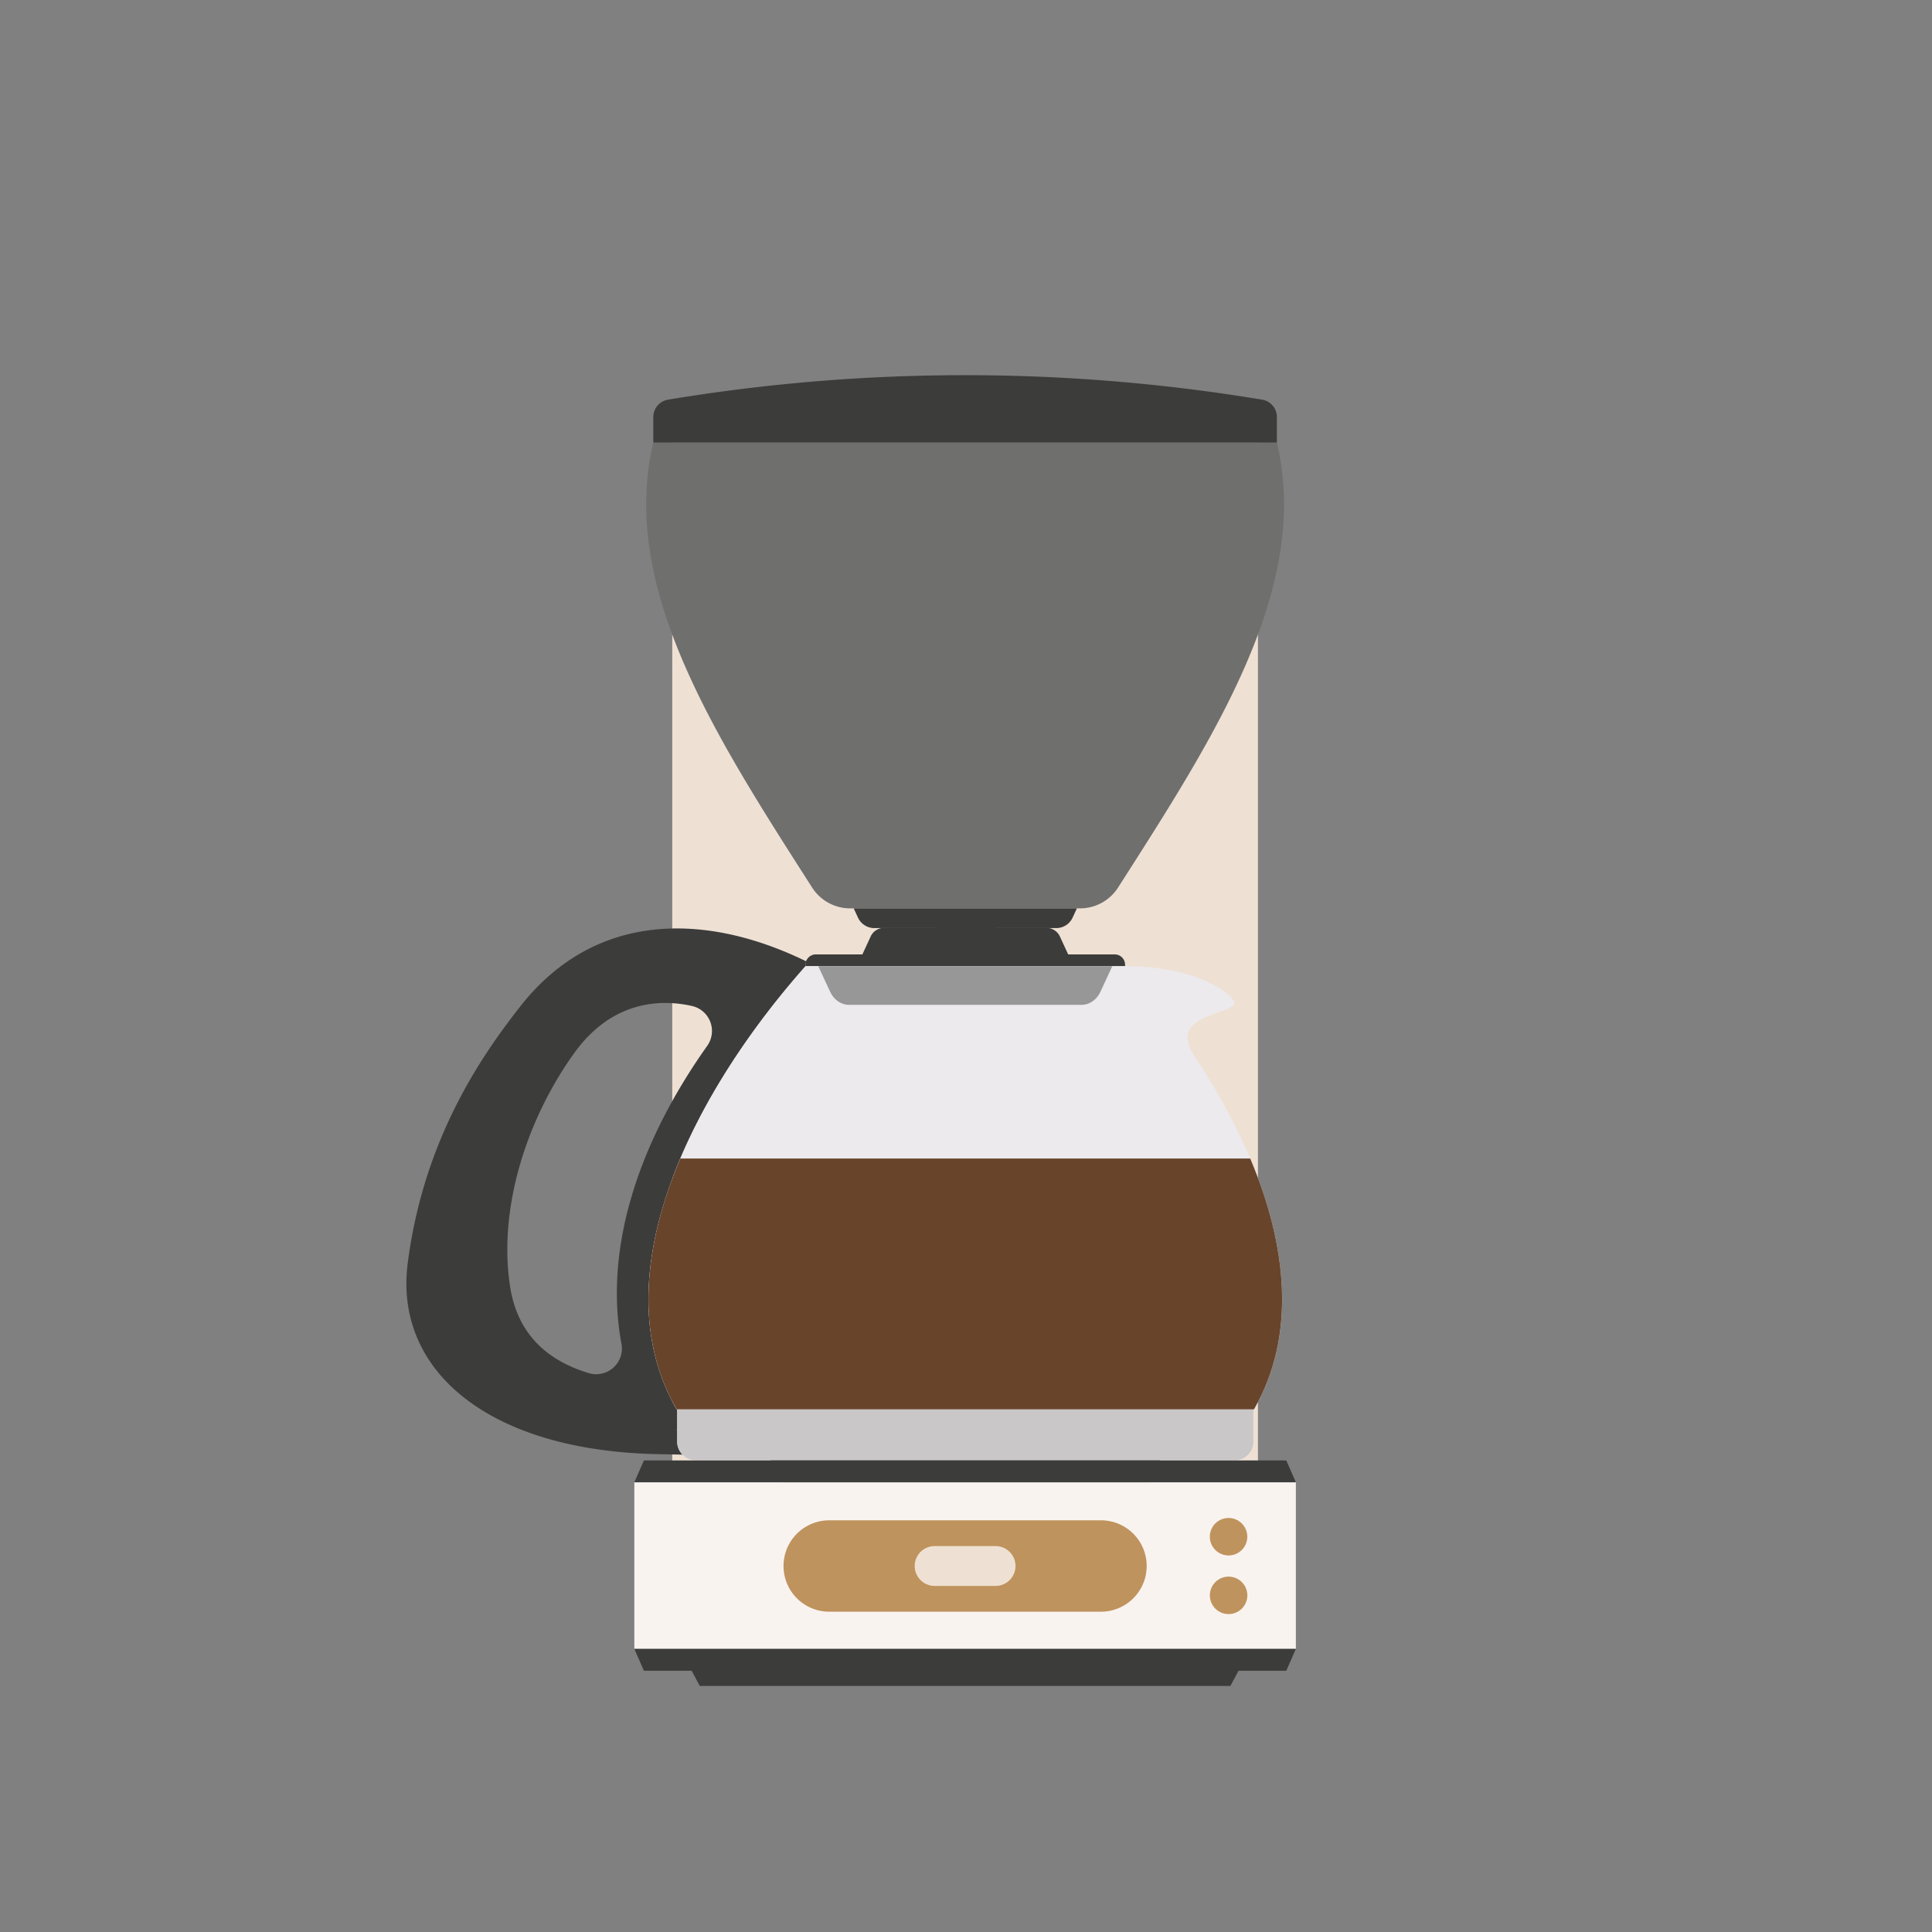
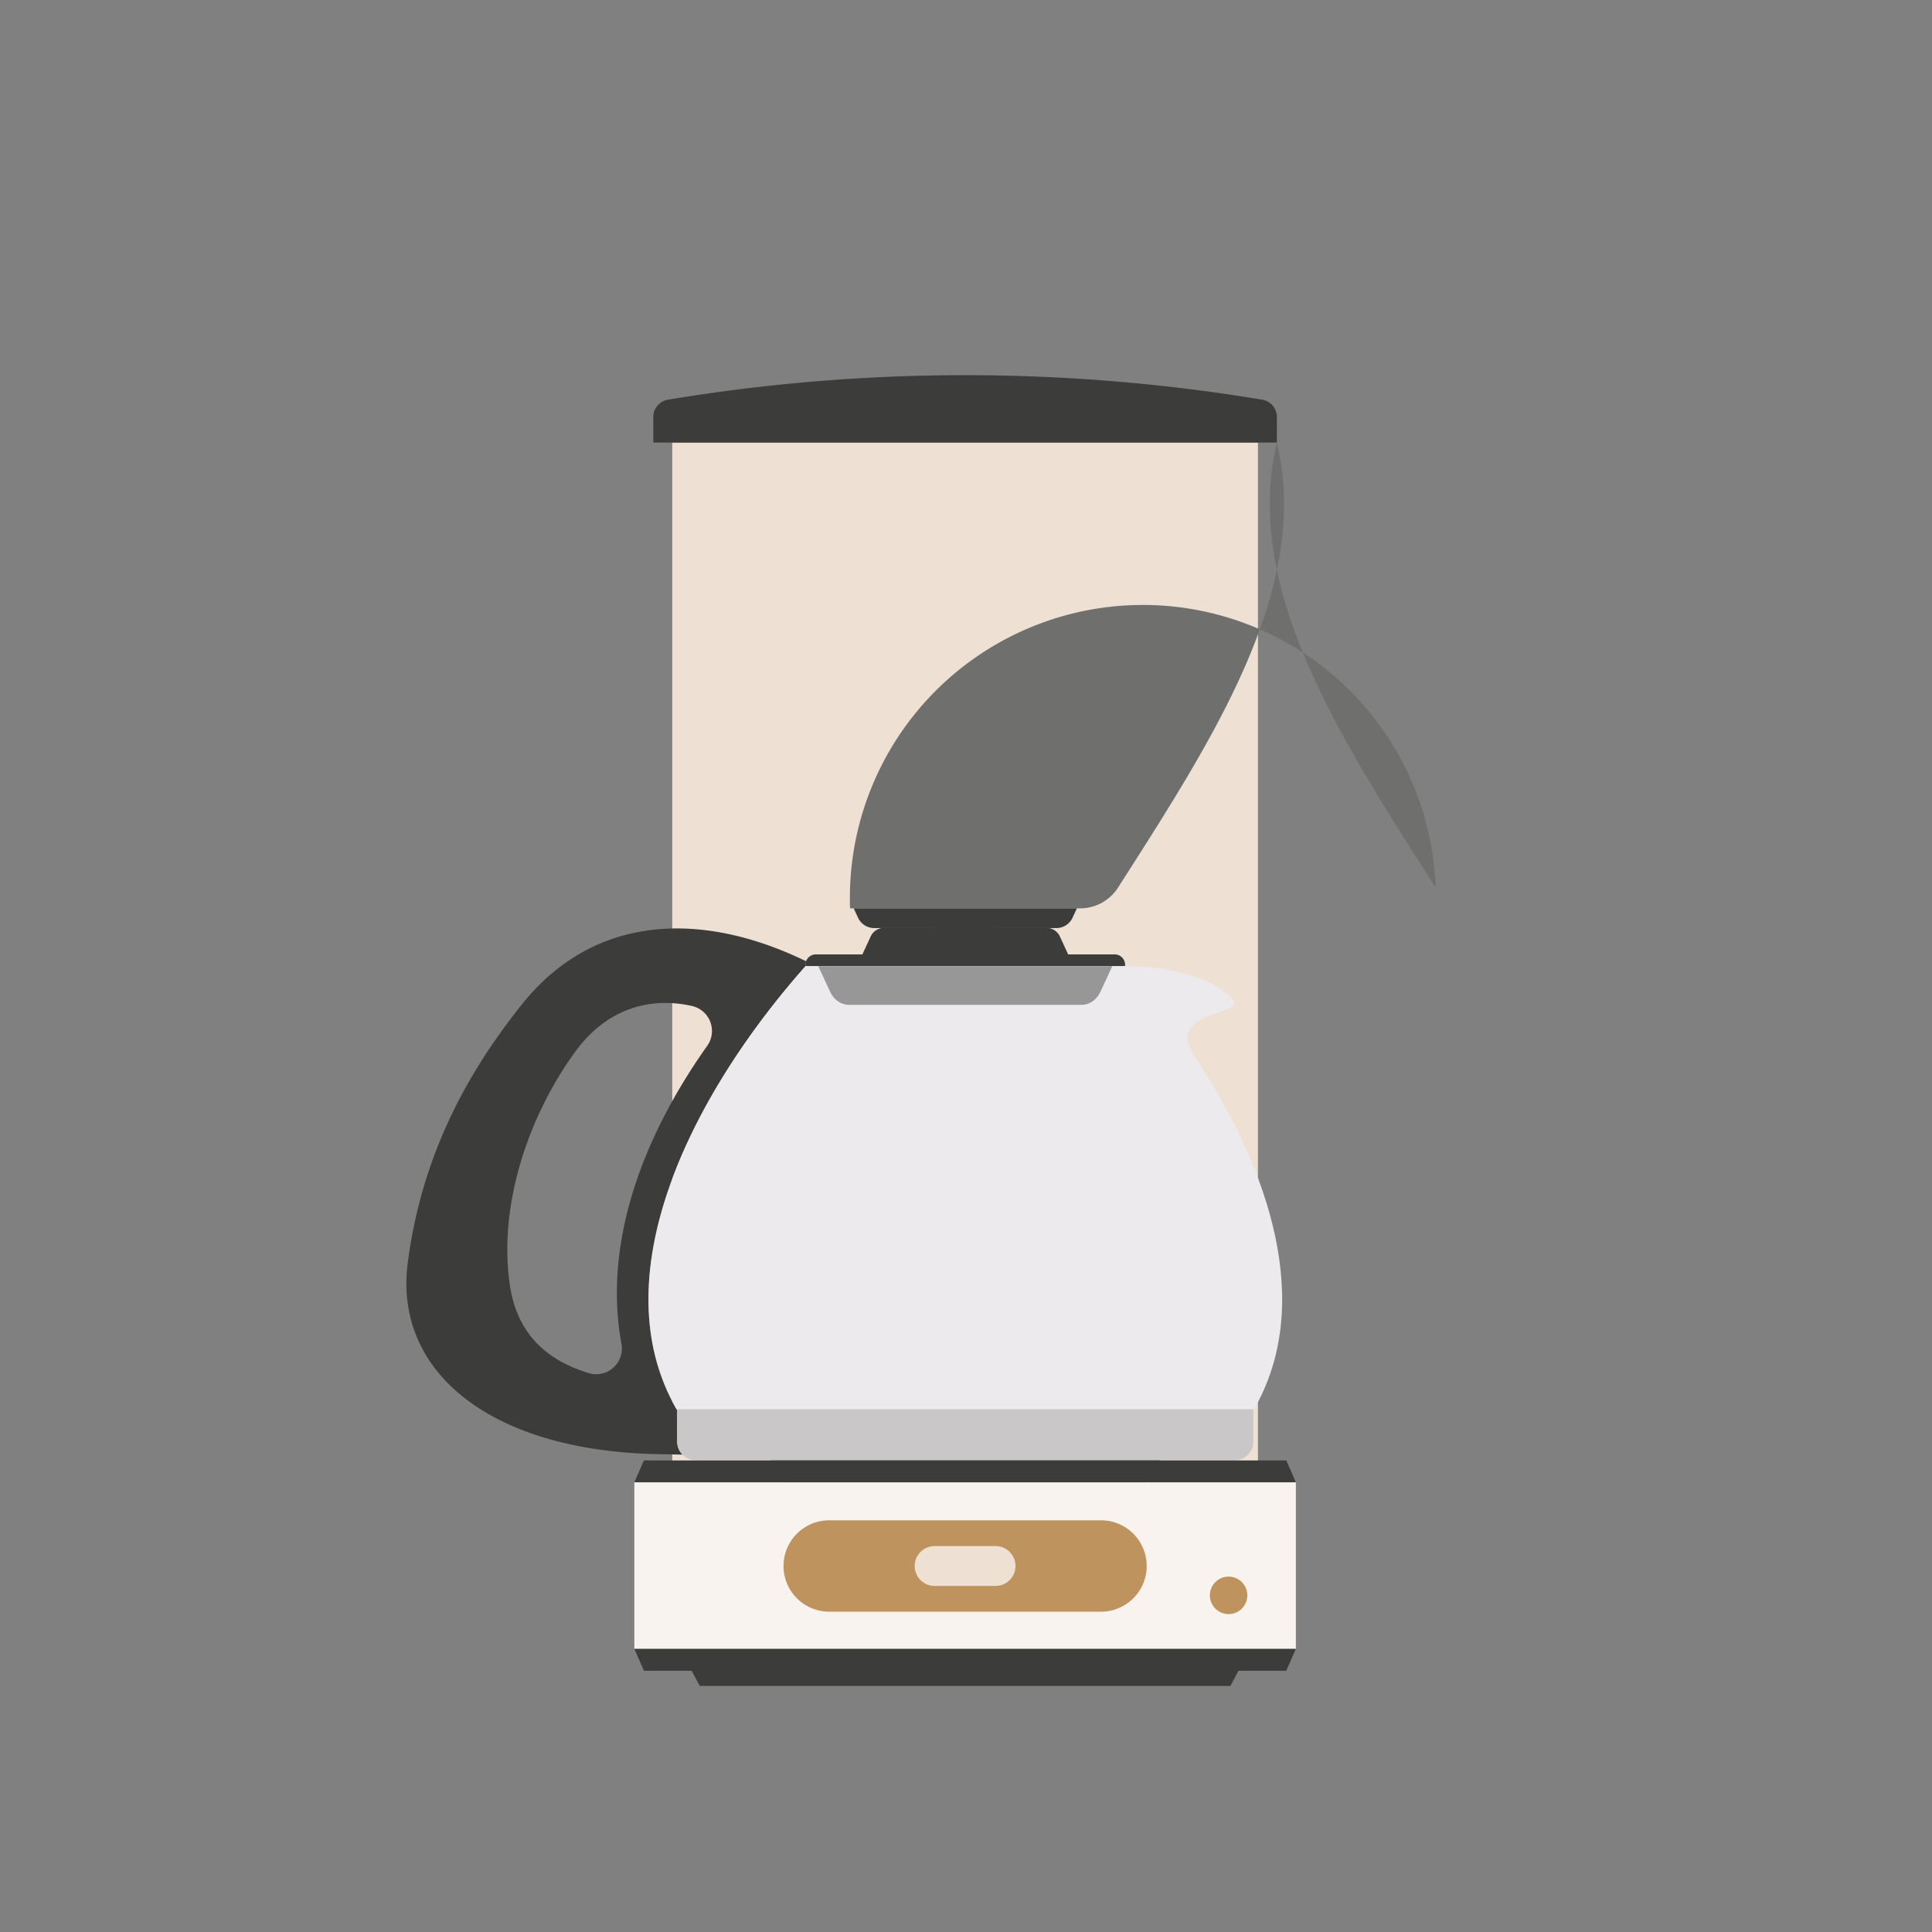
<svg xmlns="http://www.w3.org/2000/svg" id="Calque_1" data-name="Calque 1" viewBox="0 0 1000 1000">
  <rect x="0" y="0" width="1000" height="1000" fill="#808080" stroke="none" />
  <defs>
    <style>.cls-1{fill:#eee1d4}.cls-2{fill:#3c3c3b}.cls-9{fill:#bf935d}</style>
  </defs>
  <path d="M347.96 229.07h303.15v538.15H347.96z" class="cls-1" />
  <path d="M416.94 500.09h165.4v-.69A5.36 5.36 0 0 0 577 494h-24.11l-4.17-9a7.65 7.65 0 0 0-6.82-4.73h-26.76l-1.61-3.47a3 3 0 0 0-2.66-1.85h-22.48a3 3 0 0 0-2.67 1.85l-1.6 3.47h-26.76a7.68 7.68 0 0 0-6.83 4.73l-4.16 9h-24.09a5.36 5.36 0 0 0-5.36 5.36v.71Z" class="cls-2" />
  <path d="M350.51 746.16v-5.81l-.31-.35h.31v-10.54h-.31c-39.13-68 6.48-161.38 66.74-229.37v-.71a5.39 5.39 0 0 1 .36-1.8c-51.73-25.25-109-26.11-147.74 23-21 26.67-50.38 69.72-58.55 133.43-2.78 21.67 3.11 41.66 17 57.81 21.79 25.27 61.59 39.78 112.1 40.83l13.17.27a9.65 9.65 0 0 1-2.77-6.76m-45.84-35.46c-21.54-6.55-37.13-20.26-40.8-45.71-6-41.5 9.77-87.35 33.61-120.27 19-26.21 43.61-27.91 60.79-24A13.26 13.26 0 0 1 366 541.4c-37.07 52.35-53.15 106.52-44.35 154.06a13.3 13.3 0 0 1-16.98 15.24" class="cls-2" />
  <path d="m398.85 755.82 8.33 15.6a14.56 14.56 0 0 0 12.84 7.7h159.22a14.56 14.56 0 0 0 12.84-7.7l8.33-15.6Z" style="fill:#1e1e1e" />
  <path d="M649.06 729.46H350.2c-39.13-68 6.48-161.38 66.74-229.37h165.37c30.91 0 50.2 10 56 17.51 6 7.79-35 5.47-20.59 28.31C658 606.26 680 675.77 649.06 729.46" style="fill:#eceaed" />
  <path d="M350.51 729.46v16.7a9.65 9.65 0 0 0 9.66 9.66h278.92a9.65 9.65 0 0 0 9.66-9.66v-16.7Z" style="fill:#c9c7c8" />
-   <path d="M350.2 729.46h298.86c22-38.25 17.2-84.52-1.94-129.8h-295c-19.12 45.28-23.93 91.55-1.92 129.8" style="fill:#68442b" />
  <path d="m423.53 500.09 6.18 13.31c1.92 4.13 5.65 6.71 9.72 6.71h120.4c4.07 0 7.8-2.58 9.72-6.71l6.18-13.31Z" style="fill:#979797" />
  <path d="M328.33 767.23h342.41v86.24H328.33z" style="fill:#f9f3f0" />
  <path d="M569.87 786.91H429.2a23.65 23.65 0 1 0 0 47.3h140.67a23.65 23.65 0 0 0 0-47.3" class="cls-9" />
  <path d="M515.31 800.25h-31.55a10.31 10.31 0 0 0 0 20.62h31.55a10.31 10.31 0 0 0 0-20.62" class="cls-1" />
-   <path d="M660.91 229.07H338.15c-17.93 75.2 32.79 153.06 82.18 230.29A23.35 23.35 0 0 0 440 470.17h119.07a23.35 23.35 0 0 0 19.66-10.81c49.39-77.23 100.12-155.09 82.18-230.29" style="fill:#6f6f6e" />
+   <path d="M660.91 229.07c-17.93 75.2 32.79 153.06 82.18 230.29A23.35 23.35 0 0 0 440 470.17h119.07a23.35 23.35 0 0 0 19.66-10.81c49.39-77.23 100.12-155.09 82.18-230.29" style="fill:#6f6f6e" />
  <path d="m441.87 470.17 2.07 4.46a9.36 9.36 0 0 0 8.33 5.75H547a9.35 9.35 0 0 0 8.33-5.75l2.07-4.46ZM670.74 853.46H328.33l4.96 11.31h332.49zM328.33 767.23h342.41l-4.96-11.32H333.29zM636.85 872.64H362.21l-4.22-7.87h283.08z" class="cls-2" />
-   <circle cx="635.9" cy="795.4" r="9.7" class="cls-9" />
  <circle cx="635.9" cy="825.72" r="9.7" class="cls-9" transform="rotate(-80.78 635.932 825.727)" />
  <path d="M653.6 206.92a938.89 938.89 0 0 0-308.14 0 9.14 9.14 0 0 0-7.31 8.61v13.54h322.76v-13.54a9.13 9.13 0 0 0-7.31-8.61" class="cls-2" />
</svg>